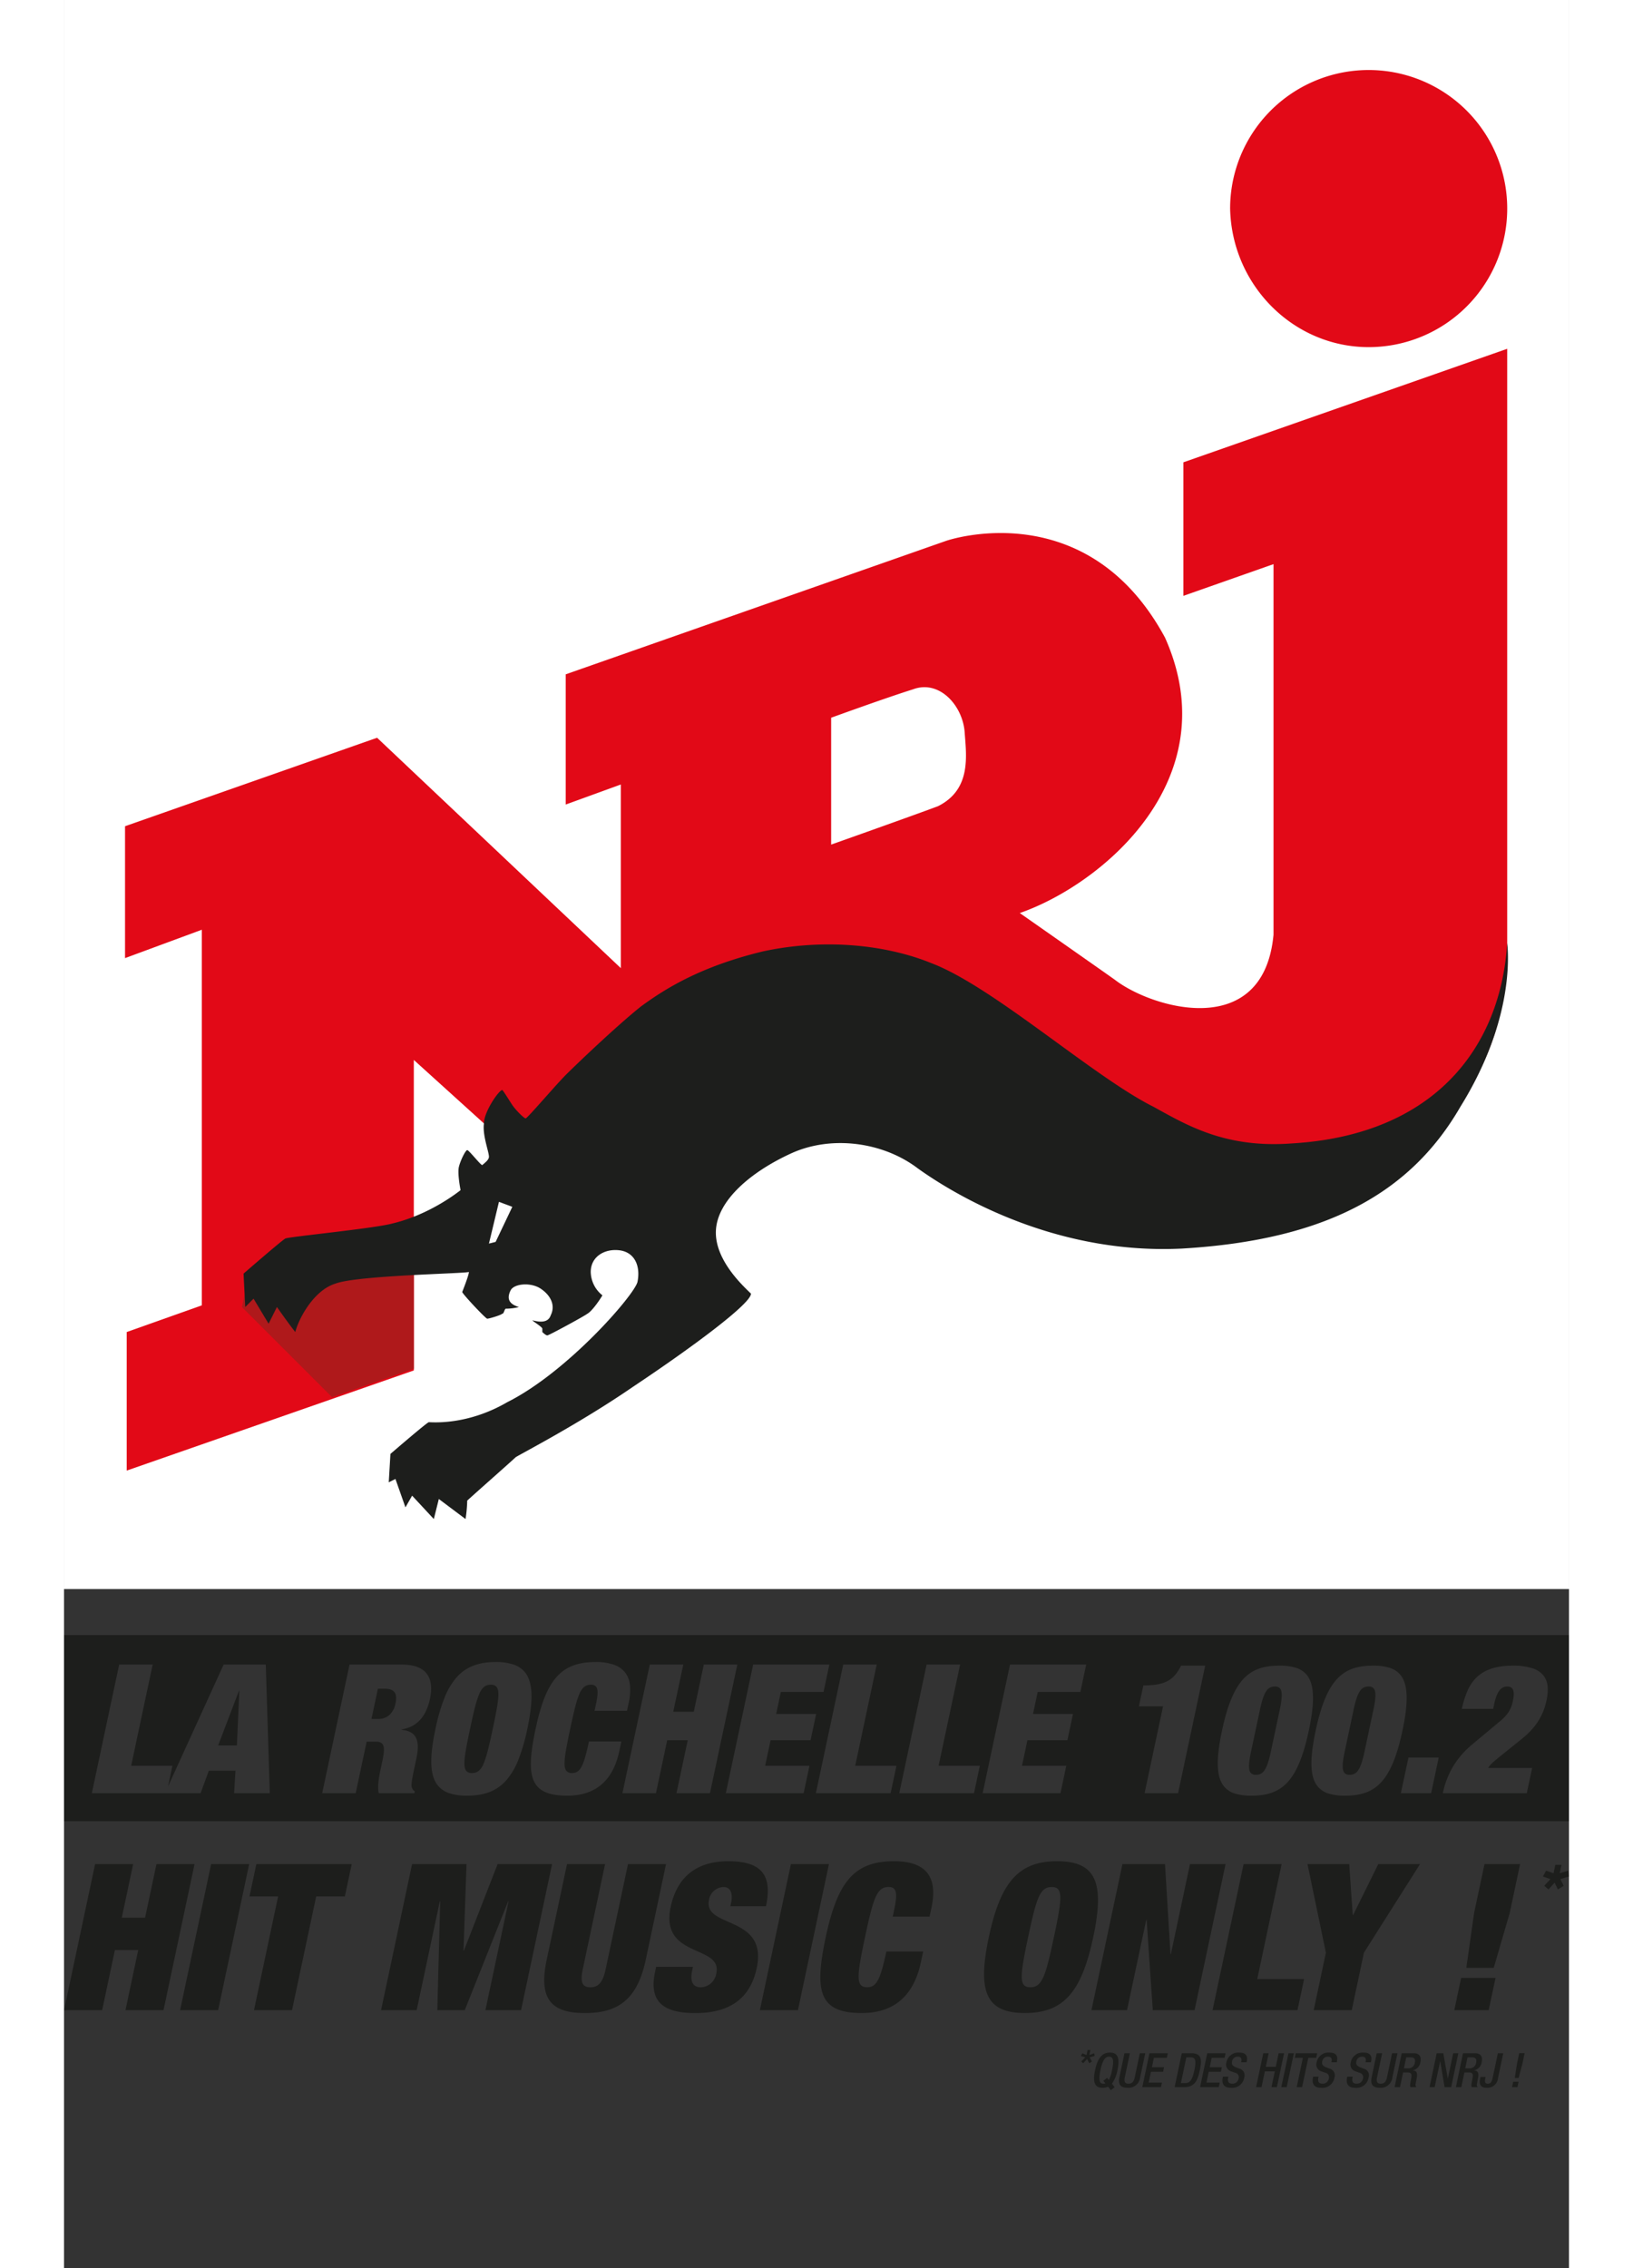
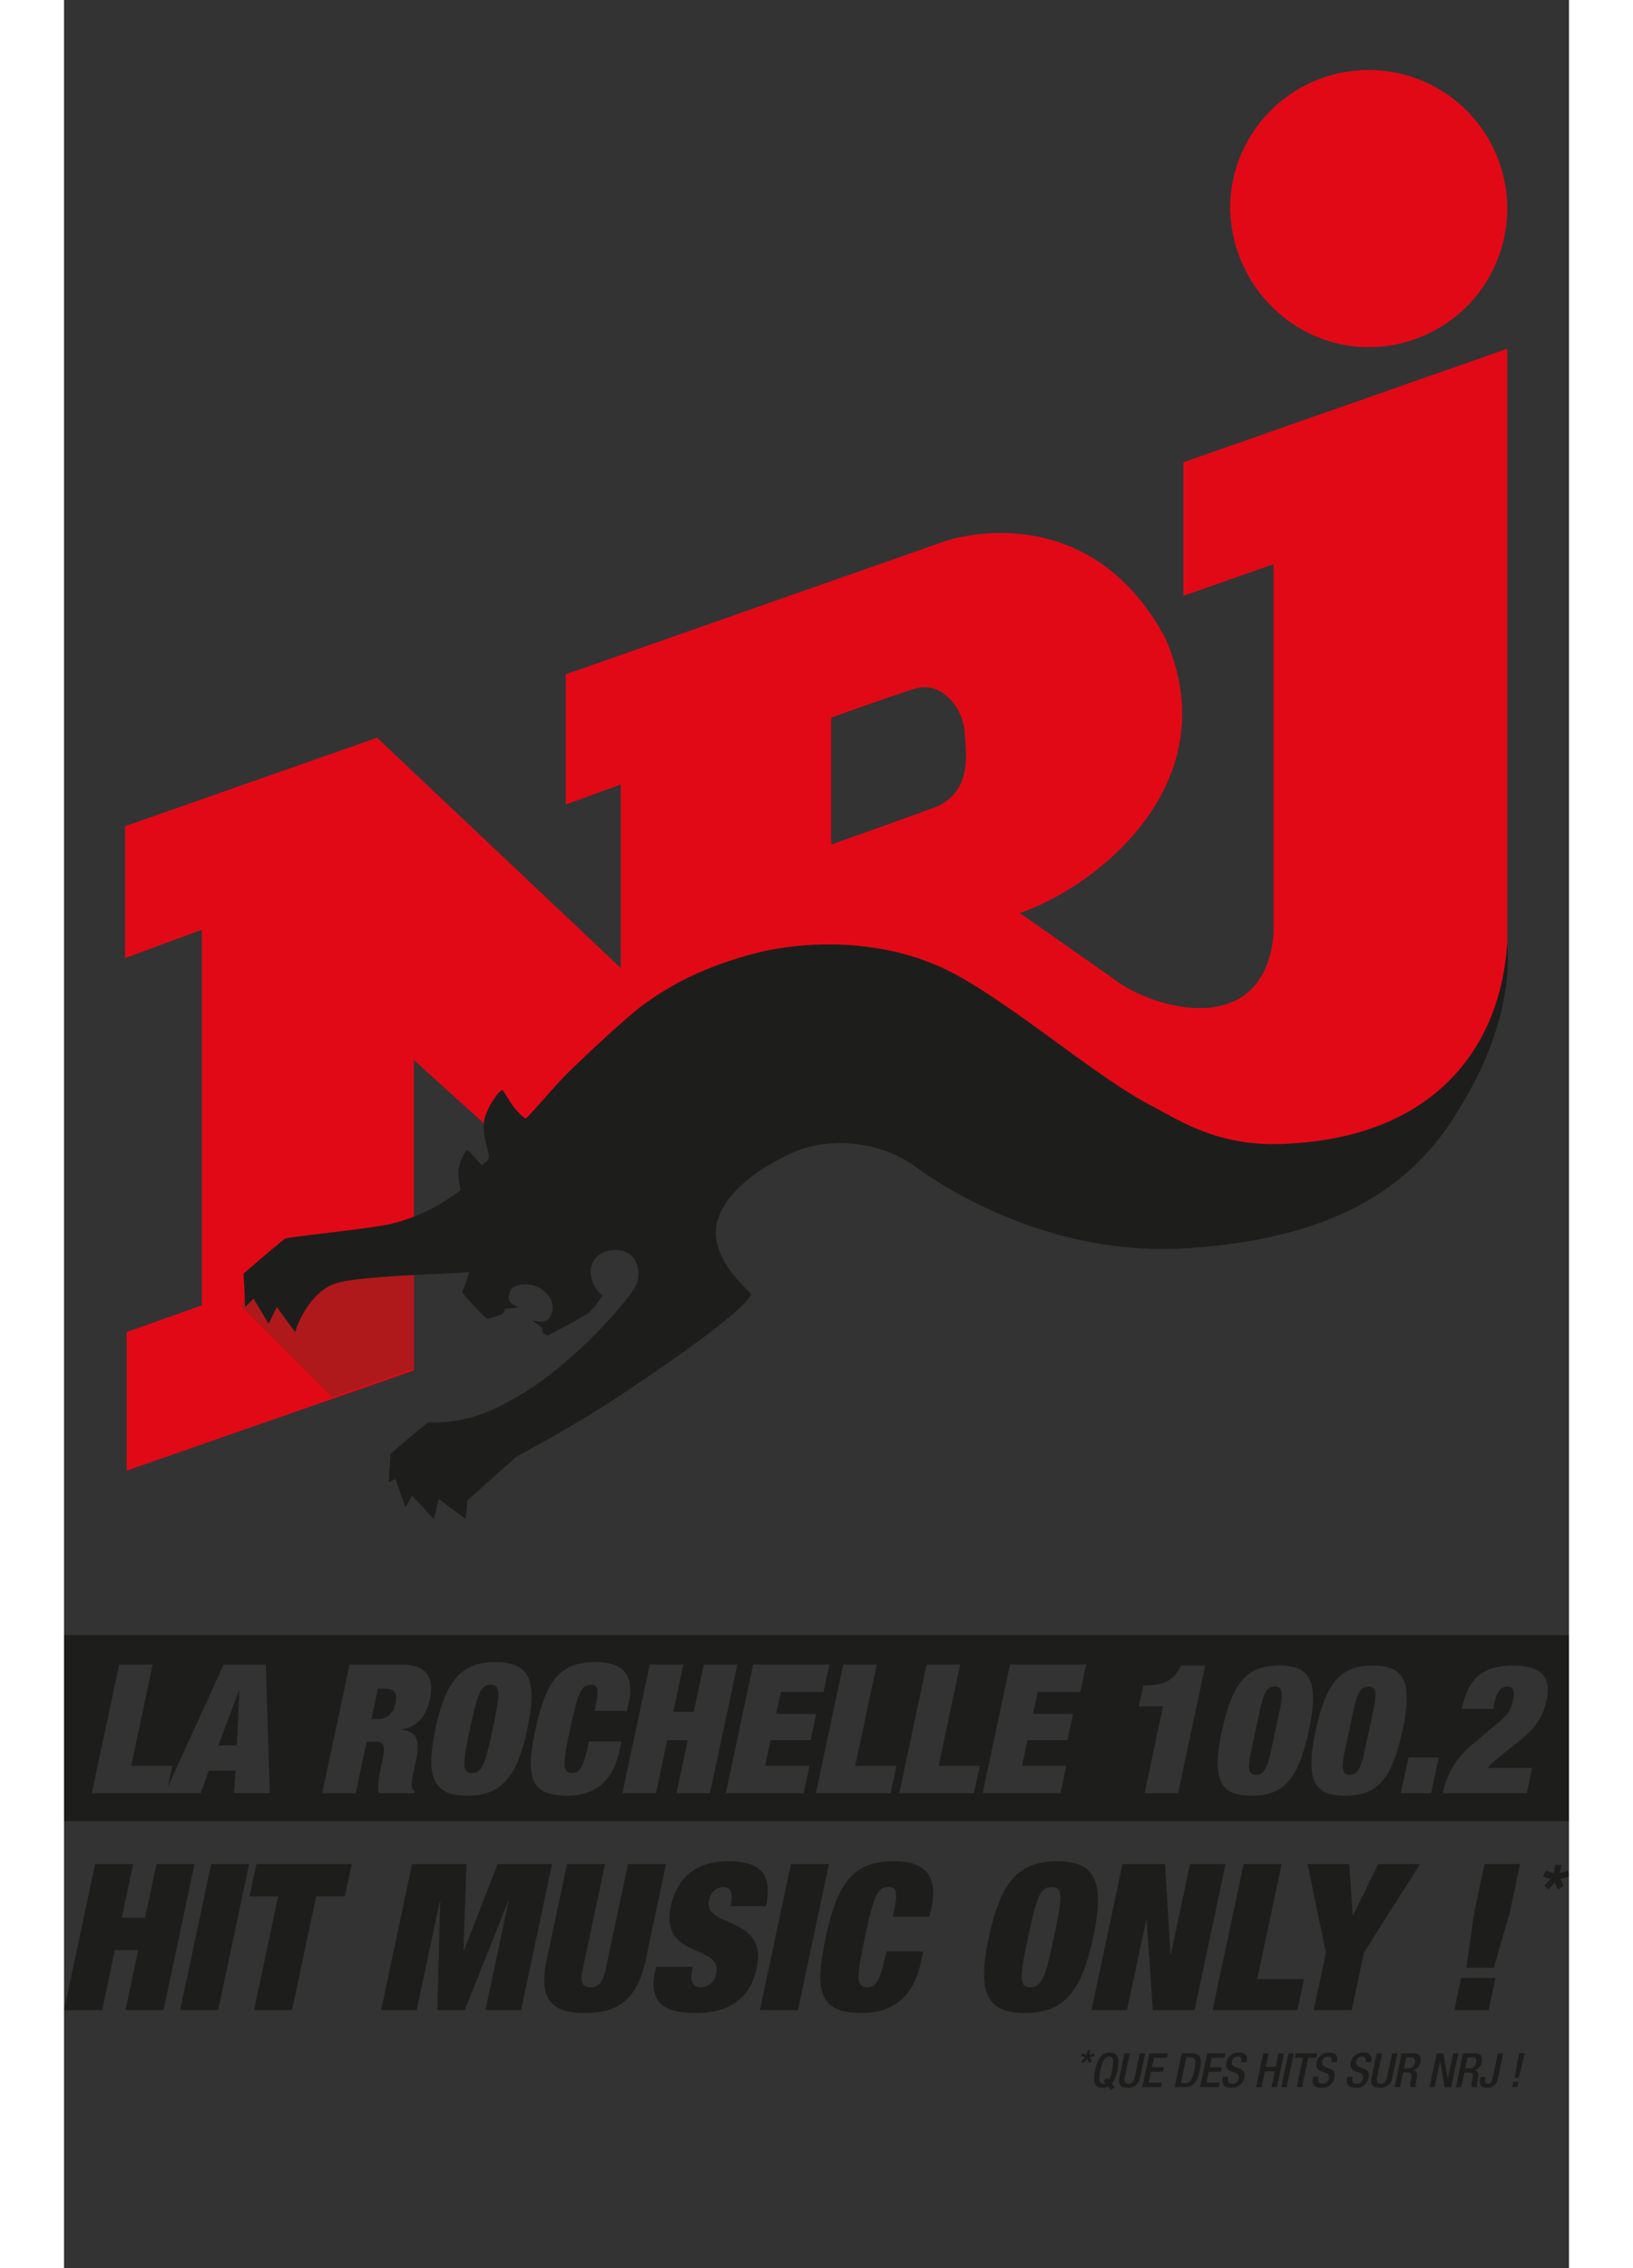
<svg xmlns="http://www.w3.org/2000/svg" height="2500" viewBox="-.001 0 752.001 1133.331" width="1800">
  <rect x="-.001" y="0" width="752.001" height="1133.331" fill="#333333" stroke="none" />
-   <path d="m0 0h752v794h-752z" fill="#fff" />
  <path d="m559.322 231.008v66.731l45.043-15.852v185.18c-5 53.384-60.892 36.7-79.243 22.522-5.839-4.171-47.546-33.365-47.546-33.365 40.873-14.18 104.267-66.731 72.57-137.632-39.2-72.569-109.271-48.38-109.271-48.38l-190.182 66.731v65.062l27.526-10.01v91.755l-121.783-115.11-125.954 44.209v65.9l38.37-14.18v187.68l-37.536 13.338v69.233l143.466-50.044v-155.149l79.243 71.735 202.694-54.219s26.692 21.688 46.711 35.868c34.2 25.024 75.906 30.029 122.617 17.517 50.882-14.18 95.091-59.223 95.091-125.12v-301.121zm-122.618 171.831c-13.346 5-53.384 19.185-53.384 19.185v-63.394s27.526-10.01 40.872-14.18c13.346-5 25.024 8.341 25.858 21.687.832 11.678 3.337 28.361-13.346 36.702zm215.206-229.386a69.233 69.233 0 1 0 -69.228-69.233c.83 38.367 31.692 69.233 69.228 69.233z" fill="#e20917" />
  <path d="m133.914 698.122-45.043-45.044 4.171-18.351 81.745-3.336v52.55z" fill="#af191b" />
  <path d="m721.143 471.238c-3.336 52.55-36.7 95.925-107.6 100.1-33.365 2.5-52.55-9.175-69.233-18.351-30.029-15.014-80.077-60.058-110.94-71.735-22.522-9.175-53.385-12.512-84.247-5.839-30.866 7.503-48.383 18.347-60.895 27.525-12.512 10.01-32.531 29.195-37.536 34.2s-19.185 21.687-20.019 21.687-5-4.171-6.673-6.673-4.171-6.673-5-7.507c-1.668 0-9.175 10.844-9.175 16.683-.834 5.839 2.5 14.18 2.5 16.683 0 1.668-2.5 3.337-3.337 4.171-.834 0-6.673-7.507-7.507-7.507s-3.337 5-4.171 8.341.834 11.678.834 11.678c-7.507 5.839-20.019 13.346-34.2 16.683-9.175 2.5-52.55 6.673-53.384 7.507-1.67.829-20.855 17.512-20.855 17.512l.834 16.683 4.166-4.171 7.507 12.512 4.171-8.341s5.839 8.341 9.175 12.512c1.668-6.673 9.175-20.853 20.019-24.19 10.844-4.171 65.062-5 66.731-5.839 0 1.668-3.337 10.01-3.337 10.01 0 .834 11.678 13.346 12.512 13.346s6.673-1.668 7.507-2.5c.834 0 .834-1.668 1.668-2.5a26.832 26.832 0 0 0 6.673-.834c-5.839-1.668-5.839-5-4.171-8.341s10.01-4.171 15.014-.834 7.507 8.341 5 13.346c-1.668 5-8.341 2.5-9.175 2.5.834.834 5 3.337 5 4.171v1.668s1.668 1.668 2.5 1.668 19.185-10.01 20.019-10.844c1.668-.834 5-5 7.507-9.175a15.246 15.246 0 0 1 -5.839-11.678c0-7.507 6.673-11.678 14.18-10.844s10.844 7.507 9.175 15.849c-1.668 6.673-35.034 45.043-65.062 60.057-20.019 11.678-37.536 10.01-39.2 10.01-.834 0-19.185 15.849-19.185 15.849l-.834 14.18 3.337-1.668 5 14.18 3.337-5.839 10.844 11.678 2.5-10.01 13.346 10.01a66.458 66.458 0 0 0 .834-9.175c1.668-1.668 22.522-20.019 24.19-21.687 2.5-1.668 31.7-16.683 58.389-35.034 30.029-20.019 59.223-41.707 59.223-46.711-3.337-3.337-18.351-16.683-17.517-31.7s17.517-29.195 37.536-38.37 45.877-5.839 63.394 7.507c11.678 8.341 63.394 43.375 131.793 40.038 71.735-4.171 114.276-27.526 139.3-70.9 25.879-41.709 24.211-74.24 23.377-81.747z" fill="#1d1e1c" />
-   <path d="m212.323 621.382 5-20.853 6.673 2.5-8.336 17.519z" fill="#fff" />
  <path d="m752 910h-752v-93h752zm-97.986-77.72c-8.07 0-13.575 2.033-17.849 6.593-4.625 4.935-8.04 13.164-10.747 25.9-1.569 7.381-2.247 13.176-2.074 17.715.17 4.471 1.171 7.778 3.059 10.11a11.281 11.281 0 0 0 5.544 3.619 27.26 27.26 0 0 0 8.253 1.043c8.07 0 13.575-2.033 17.849-6.593 4.625-4.935 8.04-13.164 10.747-25.9 1.569-7.381 2.247-13.176 2.074-17.715-.17-4.471-1.171-7.778-3.059-10.11a11.281 11.281 0 0 0 -5.544-3.619 27.26 27.26 0 0 0 -8.253-1.043zm-46.8 0c-8.07 0-13.575 2.033-17.849 6.593-4.625 4.935-8.04 13.164-10.747 25.9-1.569 7.381-2.247 13.176-2.074 17.715.17 4.471 1.171 7.778 3.059 10.11a11.281 11.281 0 0 0 5.544 3.619 27.261 27.261 0 0 0 8.253 1.043c8.07 0 13.575-2.033 17.849-6.593 4.625-4.935 8.04-13.164 10.747-25.9 1.569-7.381 2.247-13.176 2.074-17.715-.17-4.471-1.171-7.778-3.059-10.11a11.28 11.28 0 0 0 -5.544-3.619 27.26 27.26 0 0 0 -8.253-1.043zm-341.528-1.8c-8.944 0-14.982 2.307-19.579 7.481-4.51 5.076-7.738 13.067-10.468 25.909-1.634 7.687-2.389 13.3-2.376 17.66a23.962 23.962 0 0 0 .72 6.19 12.1 12.1 0 0 0 2.241 4.563c2.749 3.395 7.6 4.976 15.268 4.976 14.094 0 22.836-7.51 25.984-22.32l1.014-4.77h-16.2c-1.4 6.592-2.448 10.194-3.61 12.431-1.209 2.326-2.637 3.319-4.778 3.319a3.453 3.453 0 0 1 -2.9-1.079c-1.813-2.239-.753-8.4 1.919-20.971 1.877-8.831 3.172-14.241 4.639-17.539a8.722 8.722 0 0 1 2.454-3.509 5.081 5.081 0 0 1 3.263-1 3.052 3.052 0 0 1 2.566.959c1 1.232 1 3.851.015 8.491l-.765 3.6h16.2l.861-4.05a27.656 27.656 0 0 0 .633-8.74 12.43 12.43 0 0 0 -2.553-6.539 12.287 12.287 0 0 0 -5.549-3.749 27.052 27.052 0 0 0 -8.999-1.313zm-50.04 0c-8.672 0-14.875 2.442-19.52 7.684a35.291 35.291 0 0 0 -6.081 10.351 92.669 92.669 0 0 0 -4.445 15.355c-3.123 14.691-2.756 23.416 1.19 28.289a12.275 12.275 0 0 0 5.768 3.872 27.423 27.423 0 0 0 8.894 1.229c8.672 0 14.875-2.442 19.521-7.684a35.293 35.293 0 0 0 6.082-10.351 92.664 92.664 0 0 0 4.445-15.355c3.123-14.692 2.755-23.416-1.191-28.289a12.275 12.275 0 0 0 -5.768-3.872 27.423 27.423 0 0 0 -8.895-1.229zm505.539 12.24a2.964 2.964 0 0 1 2.468.973c.877 1.083.988 3.091.34 6.137a16.18 16.18 0 0 1 -2.266 5.794 21.235 21.235 0 0 1 -4.452 4.646l-13.575 11.34a43.638 43.638 0 0 0 -9.984 11.69 42.963 42.963 0 0 0 -4.736 12.7h41.94l2.68-12.6h-21.96c.92-1.686 2.994-3.378 4.66-4.737l.018-.015.571-.468 11.947-9.63a36.643 36.643 0 0 0 7.449-8 30.829 30.829 0 0 0 4.489-10.9 22.917 22.917 0 0 0 .565-6.909 10.152 10.152 0 0 0 -2.141-5.61 11.641 11.641 0 0 0 -5.484-3.551 31.243 31.243 0 0 0 -9.768-1.3c-8.15 0-14.1 1.943-18.183 5.94a21.231 21.231 0 0 0 -4.537 6.78 48.518 48.518 0 0 0 -2.753 8.876h15.66l.574-2.7c.7-3.3 1.661-5.567 2.935-6.93a4.558 4.558 0 0 1 3.543-1.526zm-49.385 35.46-3.79 17.82h15.12l3.788-17.82zm-113.636-45.9c-1.935 3.935-4.092 6.347-6.995 7.819-2.781 1.41-6.325 2.033-11.85 2.081l-2.219 10.44h12.06l-9.22 43.38h16.74l13.544-63.72zm-85.475-.54-13.659 64.26h38.88l2.908-13.68h-22.14l2.716-12.78h19.98l2.794-13.14h-19.98l2.334-10.98h21.33l2.908-13.68zm-41.67 0-13.659 64.26h37.35l2.908-13.68h-20.61l10.751-50.58zm-41.67 0-13.659 64.26h37.35l2.908-13.68h-20.61l10.751-50.58zm-45 0-13.659 64.26h38.88l2.908-13.68h-22.14l2.716-12.78h19.98l2.794-13.14h-19.98l2.334-10.98h21.33l2.908-13.68zm-42.955 37.8h10.26l-5.624 26.46h16.74l13.659-64.26h-16.74l-5.012 23.58h-10.26l5.012-23.58h-16.74l-13.659 64.26h16.74l5.624-26.459zm-150.183.72h4.41c1.746 0 2.812.354 3.455 1.149.994 1.228 1.019 3.63.083 8.031l-.918 4.32c-.561 2.639-1.875 8.818-.982 12.24h17.82l.192-.9a2.97 2.97 0 0 1 -1.384-1.771l-.084-.209c-.543-1.261.4-5.682 1.084-8.91l1.166-5.49c1.159-5.449.914-9.05-.769-11.333-1.309-1.774-3.5-2.777-6.7-3.067l.039-.18c7.523-1.114 12.311-6.262 14.232-15.3 1.177-5.537.583-9.815-1.765-12.715s-6.474-4.385-12.24-4.385h-26.19l-13.66 64.26h16.74l5.471-25.739zm-78.86 14.49h13.32l-.681 11.25h17.82l-2-64.26h-21.061l-27.8 60.936 2.2-10.356h-20.611l10.751-50.58h-16.74l-13.659 64.26h54.36l4.1-11.249zm570.07 2.07a3.171 3.171 0 0 1 -2.666-1c-1.15-1.42-1.1-4.565.165-10.519l4.48-21.061c.976-4.592 1.935-7.419 3.108-9.169a4.761 4.761 0 0 1 4.292-2.351 3.17 3.17 0 0 1 2.666 1c1.15 1.42 1.1 4.566-.165 10.519l-4.481 21.061c-.976 4.591-1.935 7.419-3.108 9.169a4.761 4.761 0 0 1 -4.291 2.351zm-46.8 0a3.171 3.171 0 0 1 -2.666-1c-1.15-1.42-1.1-4.565.165-10.519l4.48-21.061c.976-4.591 1.934-7.419 3.108-9.169a4.761 4.761 0 0 1 4.292-2.351 3.171 3.171 0 0 1 2.666 1c1.15 1.42 1.1 4.565-.165 10.519l-4.481 21.061c-.976 4.592-1.935 7.419-3.108 9.169a4.761 4.761 0 0 1 -4.291 2.351zm-391.758-.9a3.453 3.453 0 0 1 -2.9-1.079c-1.813-2.239-.753-8.4 1.919-20.971 1.877-8.831 3.172-14.241 4.639-17.539a8.722 8.722 0 0 1 2.454-3.509 5.081 5.081 0 0 1 3.263-1 3.453 3.453 0 0 1 2.9 1.079c1.813 2.239.753 8.4-1.918 20.971-1.877 8.831-3.173 14.242-4.64 17.539a8.722 8.722 0 0 1 -2.454 3.509 5.081 5.081 0 0 1 -3.263 1zm-117.494-13.77h-9.36l10.391-27.27h.18l-1.211 27.269zm70.582-13.23h-3.33l3.214-15.12h3.24c2.444 0 4.069.539 4.966 1.647.956 1.18 1.137 3.085.555 5.823a10.266 10.266 0 0 1 -2.9 5.546 8.153 8.153 0 0 1 -5.744 2.104zm-141.436 72.513h19.016l-5.686 26.786h11.644l5.698-26.786h19.026l-15.514 73.01h-19.011l6.38-30.065h-11.657l-6.373 30.065h-19.039zm57.985 0h19.007l-15.506 73.01h-19.019zm33.471 16.162h-14.313l3.435-16.162h47.656l-3.437 16.162h-14.319l-12.078 56.845h-19.007zm66.938-16.162h27.2l-1.511 43.256h.2l16.862-43.256h27.209l-15.509 73.01h-17.808l11.558-54.4h-.2l-21.682 54.4h-13.71l1.436-54.4h-.194l-11.558 54.4h-17.793zm96.44 0-11.175 52.663c-1.5 7.052.247 8.892 3.822 8.892s6.115-1.849 7.606-8.892l11.203-52.663h19l-10.145 47.858c-4.355 20.449-14.443 26.577-30.392 26.577s-23.454-6.128-19.109-26.577l10.171-47.858zm62.602 21.066.373-1.741c.925-4.284-.062-7.859-3.754-7.859a7.588 7.588 0 0 0 -7.289 6.435c-3.064 14.418 29.523 7.366 23.849 34.047-3.3 15.53-13.869 22.5-30.638 22.5-15.758 0-23.4-5.406-20.181-20.532l.536-2.577h18.415l-.37 1.754c-1.328 6.229.746 8.479 4.423 8.479a8.115 8.115 0 0 0 7.628-7.052c3.082-14.418-28.308-7.252-22.807-33.135 3.128-14.725 12.71-22.812 28.758-22.812 16.584 0 22.172 6.851 18.865 22.5zm30.254-21.066h19.013l-15.506 73.01h-19.016zm51.726 22.175c1.772-8.278.746-10.725-2.925-10.725-5.828 0-7.582 5.317-11.767 25.048s-4.713 25.041 1.115 25.041c4.712 0 6.611-4.093 9.554-17.876h18.388l-1.153 5.4c-4.355 20.465-17.346 25.362-29.51 25.362-21.383 0-23.787-10.725-18.03-37.909 5.948-27.926 14.405-37.947 34.137-37.947 17.182 0 21.707 8.987 18.717 23.115l-.971 4.592h-18.4zm81.304-23.608c19.435 0 23.836 10.645 18.039 37.943s-14.71 37.909-34.14 37.909-23.836-10.627-18.03-37.909 14.705-37.943 34.131-37.943zm-13.379 62.984c5.822 0 7.582-5.3 11.767-25.041s4.712-25.043-1.113-25.043-7.582 5.317-11.767 25.048-4.703 25.036 1.113 25.036zm46.017-61.551h21.266l2.728 45h.2l9.554-45h17.777l-15.5 73.01h-20.858l-3.082-45.093h-.21l-9.585 45.093h-17.777zm60.54 0h19.016l-12.2 57.458h23.408l-3.3 15.552h-42.448zm41.121 44.276-9.2-44.276h20.862l1.744 25.451h.2l12.582-25.451h20.859l-28.047 44.276-6.078 28.731h-19.015zm67.583 12.578h17.195l-3.443 16.156h-17.18zm6.472-32.419 5.206-24.435h17.777l-5.178 24.435-7.982 27.4h-13.7zm40.257-15.149-3.082 3.39-2.114-1.818 3.085-3.347-3.754-1.3 1.6-2.931 3.717 1.3.885-4.2h3.082l-.9 4.2 4.266-1.3.367 2.931-4.315 1.3 1.67 3.353-2.894 1.818zm-231.981 83.61-.53 2.521 2.435-.872.182 1.341-2.466.669 1.137 2.093-1.322.872-1.091-2.13-1.957 2.13-.952-.872 1.991-2.093-2.213-.669.752-1.341 2.105.894.542-2.54zm8.837 18.325a5.967 5.967 0 0 1 -2.774.567c-3.893 0-5.021-2.752-3.738-8.8s3.566-8.8 7.458-8.8 5.011 2.752 3.732 8.8a16.462 16.462 0 0 1 -2.746 6.716l1.347 1.825-1.92 1.445zm-.484-4.435.882 1.113a17.648 17.648 0 0 0 1.588-4.981c1.205-5.693.139-6.688-1.476-6.688s-3.1 1-4.315 6.688c-1.233 5.834-.163 6.83 1.449 6.83a2.83 2.83 0 0 0 1.008-.166l-1.014-1.254zm11.375-12.263-2.571 12.146c-.45 2.13.2 3.082 1.849 3.082s2.666-.949 3.122-3.082l2.564-12.146h2.7l-2.524 11.931a5.856 5.856 0 0 1 -6.294 5.335c-3.252 0-4.894-1.424-4.065-5.335l2.524-11.931zm9.778 0h9.154l-.478 2.278h-6.454l-.989 4.694h6.067l-.484 2.281h-6.072l-1.144 5.405h6.639l-.478 2.278h-9.345zm16.151 0h4.817c5.313 0 5.239 3.464 4.188 8.466s-2.466 8.469-7.767 8.469h-4.813zm-.441 14.892h2.228c2.231 0 3.467-1.47 4.512-6.429 1.011-4.765.555-6.423-1.794-6.423h-2.228zm13.158-14.892h9.154l-.478 2.278h-6.454l-.985 4.694h6.072l-.484 2.281h-6.072l-1.14 5.406h6.636l-.478 2.278h-9.345zm10.556 11.69-.092.431c-.435 2.065.247 3.1 2.123 3.1a3.1 3.1 0 0 0 3.082-2.466 2.253 2.253 0 0 0 -1.784-3.011l-1.717-.638a3.578 3.578 0 0 1 -2.549-4.651 5.964 5.964 0 0 1 6.278-4.793c4.343 0 4.219 2.7 3.846 4.46l-.077.382h-2.706l.074-.358c.333-1.541-.17-2.444-1.849-2.444a2.774 2.774 0 0 0 -2.792 2.444c-.308 1.445.277 2.182 1.936 2.869l1.683.666a3.424 3.424 0 0 1 2.49 4.481 6.1 6.1 0 0 1 -6.679 5.1c-4.2 0-4.552-2.8-4.053-5.169l.089-.407zm17.441-11.69h2.706l-1.436 6.78h4.981l1.433-6.78h2.715l-3.585 16.936h-2.7l1.667-7.872h-4.984l-1.664 7.872h-2.7zm12.602 0h2.7l-3.581 16.936h-2.7zm7.203 2.278h-4.034l.484-2.278h10.7l-.484 2.278h-3.957l-3.1 14.658h-2.7zm7.835 9.412-.089.431c-.438 2.065.24 3.1 2.114 3.1a3.082 3.082 0 0 0 3.082-2.466 2.25 2.25 0 0 0 -1.781-3.011l-1.714-.638a3.575 3.575 0 0 1 -2.552-4.651 5.967 5.967 0 0 1 6.278-4.793c4.343 0 4.219 2.7 3.846 4.46l-.08.382h-2.7l.077-.358c.324-1.541-.169-2.444-1.849-2.444a2.774 2.774 0 0 0 -2.8 2.444c-.308 1.445.277 2.182 1.932 2.869l1.689.666a3.421 3.421 0 0 1 2.487 4.481 6.09 6.09 0 0 1 -6.673 5.1c-4.2 0-4.558-2.8-4.053-5.169l.08-.407zm17.053 0-.089.431c-.438 2.065.243 3.1 2.117 3.1a3.1 3.1 0 0 0 3.082-2.466 2.25 2.25 0 0 0 -1.781-3.011l-1.717-.638a3.575 3.575 0 0 1 -2.547-4.646 5.964 5.964 0 0 1 6.278-4.793c4.34 0 4.219 2.7 3.846 4.46l-.08.382h-2.706l.077-.358c.33-1.541-.17-2.444-1.849-2.444a2.774 2.774 0 0 0 -2.8 2.444c-.308 1.445.28 2.182 1.936 2.869l1.683.666a3.421 3.421 0 0 1 2.49 4.481 6.093 6.093 0 0 1 -6.682 5.1c-4.195 0-4.552-2.8-4.053-5.169l.086-.407zm14.714-11.69-2.568 12.146c-.45 2.13.2 3.082 1.849 3.082s2.666-.949 3.116-3.082l2.567-12.146h2.7l-2.521 11.931a5.856 5.856 0 0 1 -6.3 5.335c-3.252 0-4.891-1.424-4.062-5.335l2.521-11.931zm9.776 0h5.979c2.37 0 4.041 1.187 3.369 4.367a4.808 4.808 0 0 1 -3.7 4.148v.051c1.649.166 2.33 1.091 1.926 3.461a169.04 169.04 0 0 0 -.638 3.443 1.4 1.4 0 0 0 .5 1.47h-3.06a2.561 2.561 0 0 1 -.139-1.495c.126-1.023.345-1.969.561-3.2.345-1.849-.055-2.654-1.908-2.654h-2.2l-1.541 7.351h-2.706zm3.267 7.545a3.205 3.205 0 0 0 3.288-2.752c.382-1.8-.2-2.752-1.982-2.752h-2.3l-1.162 5.5zm14.22-7.545h3.3l2.232 12.621h.049l2.669-12.621h2.561l-3.579 16.936h-3.3l-2.157-12.945h-.049l-2.74 12.945h-2.564zm13.145 0h5.979c2.37 0 4.041 1.187 3.369 4.367a4.808 4.808 0 0 1 -3.7 4.148v.051c1.649.166 2.33 1.091 1.926 3.461a169.04 169.04 0 0 0 -.638 3.443 1.405 1.405 0 0 0 .5 1.47h-3.057a2.564 2.564 0 0 1 -.139-1.495c.126-1.023.345-1.969.561-3.2.345-1.849-.055-2.654-1.908-2.654h-2.2l-1.541 7.351h-2.706zm3.267 7.545a3.205 3.205 0 0 0 3.288-2.752c.382-1.8-.2-2.752-1.982-2.752h-2.3l-1.162 5.5zm8.034 4.288-.176.848c-.308 1.4-.247 2.537 1.261 2.558 1.8 0 2.157-1.661 2.515-3.369l2.509-11.857h2.7l-2.589 12.262a5.36 5.36 0 0 1 -5.612 5c-3.458-.025-3.822-2.111-3.39-4.343l.231-1.091zm13.78 2.388h2.7l-.573 2.7h-2.706zm1.874-8.87 1.131-5.36h2.7l-1.131 5.36-1.886 7.021h-1.9z" fill="#1d1e1c" />
</svg>